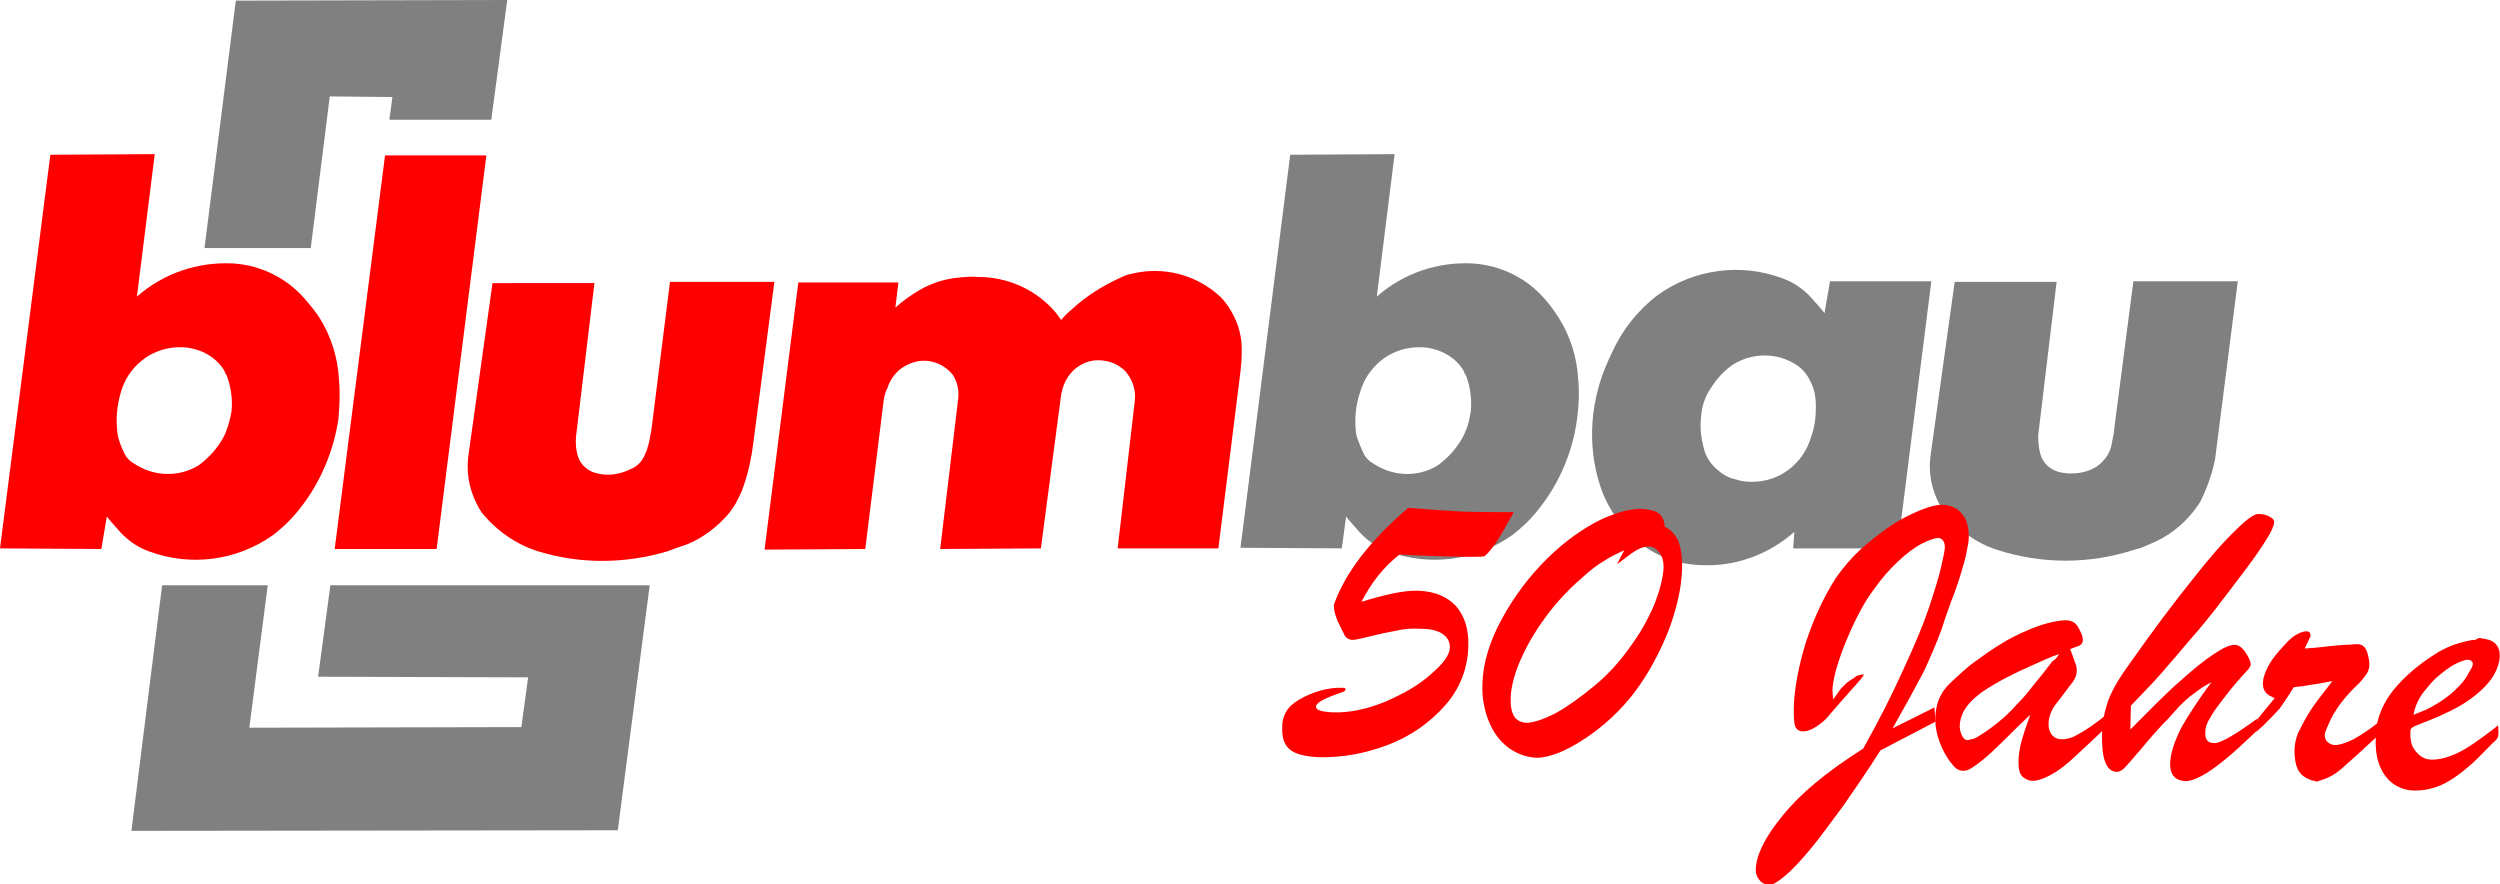
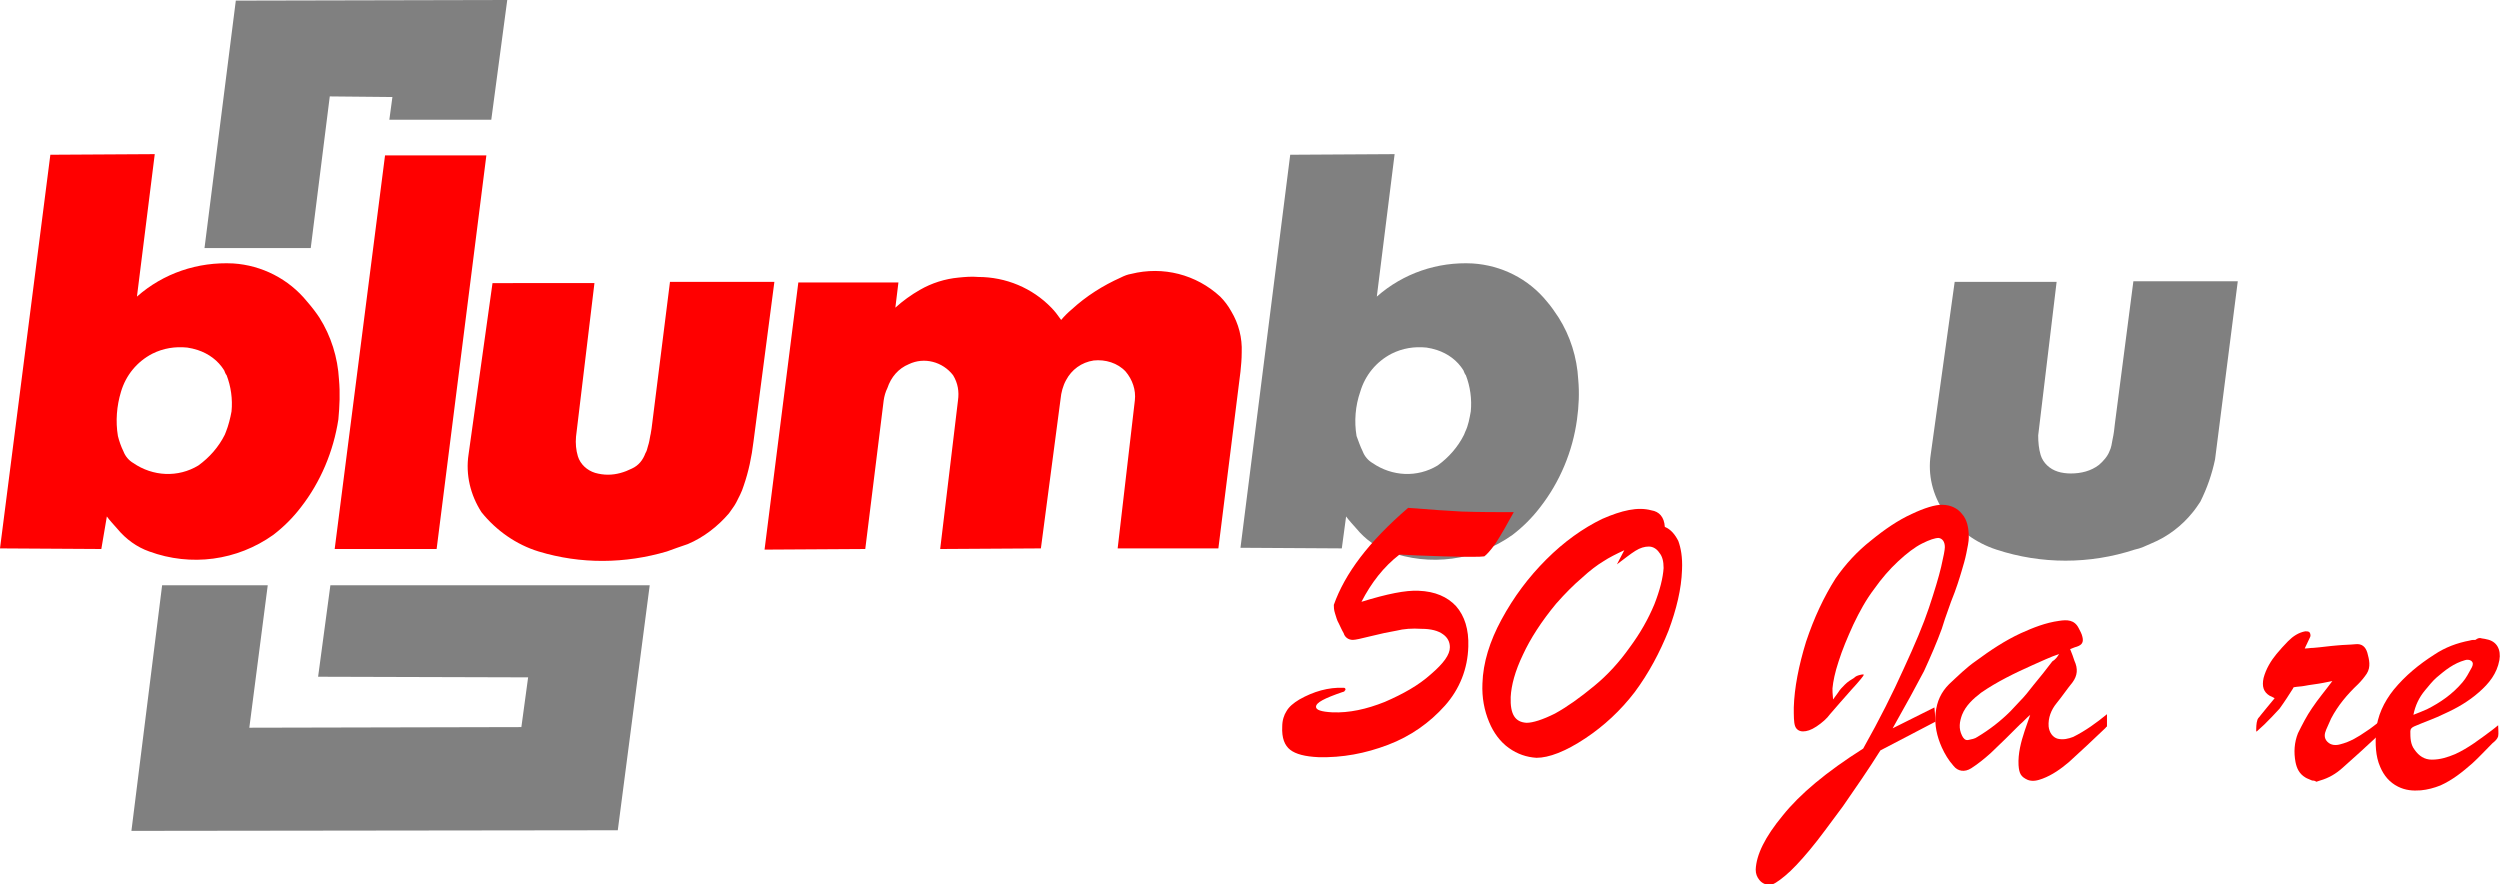
<svg xmlns="http://www.w3.org/2000/svg" version="1.1" id="logo" x="0px" y="0px" viewBox="0 0 407.1 144" style="enable-background:new 0 0 407.1 144;" xml:space="preserve">
  <style type="text/css">
	.st0{fill-rule:evenodd;clip-rule:evenodd;fill:#808080;}
	.st1{fill-rule:evenodd;clip-rule:evenodd;fill:#FF0000;}
	.st2{fill:#FF0000;}
</style>
  <g id="blumbau">
-     <path class="st0" d="M277,68c0.1-1.7,0.6-3.4,1.6-4.8c1-1.6,2.2-2.9,3.7-3.9c3-1.8,6.7-1.9,9.7-0.2c1.3,0.7,2.3,1.8,2.9,3.2   c0.6,1.2,0.8,2.5,0.8,3.9c0,1.7-0.2,3.4-0.8,5c-0.8,2.7-2.6,4.9-5.1,6.2c-1.8,0.9-3.7,1.2-5.7,1c-0.6-0.1-1.1-0.2-1.7-0.4   c-0.9-0.2-1.8-0.7-2.5-1.3c-1.3-1-2.2-2.4-2.5-3.9C277,71.2,276.8,69.6,277,68 M292,89.3h17l5.5-43.5H298l-0.9,5.2   c-0.5-0.7-1.1-1.3-1.7-2c-1.4-1.7-3.2-3-5.2-3.7c-6.7-2.5-14.3-1.5-20.2,2.7c-3.3,2.5-5.9,5.8-7.6,9.6l-0.5,1.1   c-2.9,6.4-3.5,13.5-1.4,20.2c0.9,2.9,2.5,5.5,4.5,7.6c3,3.3,7.1,5.3,11.6,5.5c5.7,0.4,11.3-1.6,15.6-5.4L292,89.3z" />
    <path class="st1" d="M140.9,89.4l3-24.2c0.1-0.7,0.3-1.4,0.6-2c0.6-1.8,1.8-3.2,3.5-3.9c2.5-1.2,5.5-0.4,7.2,1.8   c0.8,1.3,1,2.7,0.8,4.1l-2.9,24.2l16.4-0.1l3.2-24.3c0.1-1.1,0.4-2.2,0.9-3.1c0.9-1.7,2.5-2.9,4.5-3.2c1.9-0.2,3.9,0.4,5.2,1.8   c1.1,1.3,1.7,3,1.5,4.7L182,89.3h16.4l3.6-28.8c0.1-1,0.2-2,0.2-3.1c0.1-2.4-0.5-4.7-1.7-6.7c-0.5-0.9-1.1-1.7-1.8-2.4   c-3.9-3.6-9.3-5-14.5-3.7c-0.6,0.1-1.1,0.3-1.7,0.6c-2.9,1.3-5.6,3-8,5.2c-0.6,0.5-1.2,1.1-1.7,1.7c-0.5-0.7-1-1.4-1.6-2   c-3.1-3.2-7.4-5-11.9-5c-1.1-0.1-2.2,0-3.2,0.1c-2.2,0.2-4.4,0.9-6.3,2c-1.4,0.8-2.8,1.8-4,2.9l0.5-4.1H130l-5.5,43.5" />
    <path class="st1" d="M36.8,70.3l-0.2,0.5c-1,2-2.5,3.7-4.3,5c-3.3,2-7.4,1.8-10.6-0.4c-0.7-0.4-1.3-1.1-1.6-1.9   c-0.4-0.8-0.7-1.7-0.9-2.5c-0.4-2.4-0.2-4.9,0.5-7.2c0.8-2.7,2.6-4.9,5.1-6.2c1.8-0.9,3.7-1.2,5.7-1c0.6,0.1,1.1,0.2,1.7,0.4   c1.8,0.6,3.3,1.7,4.3,3.3c0.1,0.2,0.2,0.6,0.4,0.8c0.7,1.8,1,3.9,0.8,5.9C37.5,68.1,37.2,69.3,36.8,70.3 M17.4,84.1   c0.5,0.7,1.1,1.3,1.7,2c1.4,1.7,3.2,3,5.2,3.7c6.8,2.5,14.3,1.5,20.2-2.7c1.7-1.3,3.2-2.8,4.5-4.5c3.2-4.1,5.3-9.1,6.1-14.3   c0.2-2.2,0.3-4.3,0.1-6.5c-0.2-3.6-1.3-7.1-3.2-10.1c-0.6-0.9-1.3-1.8-2-2.6c-3-3.7-7.4-5.9-12-6.2c-5.8-0.3-11.4,1.6-15.7,5.4   l2.9-23.2l-17,0.1L0,89.3l16.5,0.1L17.4,84.1z" />
    <path class="st1" d="M78.4,83.4c2.4,3,5.7,5.3,9.3,6.4c6.9,2.1,14.1,2,20.9,0c1.1-0.4,2.2-0.8,3.4-1.2c2.6-1.1,4.9-2.9,6.7-5   c0.4-0.6,0.9-1.2,1.2-1.8c0.4-0.8,0.9-1.7,1.2-2.7c0.8-2.3,1.3-4.7,1.6-7.2l3.4-26h-17l-3,23.9c-0.1,0.4-0.1,0.8-0.2,1.1   c-0.1,0.6-0.2,1.2-0.4,1.8c-0.1,0.4-0.2,0.8-0.4,1.1c-0.4,1.1-1.1,2-2.2,2.5c-1.2,0.6-2.5,1-3.9,1c-0.7,0-1.4-0.1-2.1-0.3   c-1.3-0.4-2.4-1.4-2.8-2.7c-0.3-1-0.4-2.1-0.3-3.2l3-25H80.2L76.3,74C75.8,77.3,76.6,80.6,78.4,83.4" />
    <polyline class="st0" points="50.6,40.4 53.7,15.7 63.9,15.8 63.4,19.5 80,19.5 82.6,0 38.4,0.1 33.3,40.4  " />
    <polyline class="st1" points="71.1,89.4 79.2,25.3 62.7,25.3 54.5,89.4  " />
    <polyline class="st0" points="100.6,135.2 105.8,95.3 53.8,95.3 51.8,110.2 86,110.3 84.9,118.4 40.6,118.5 43.6,95.3 26.4,95.3    21.4,135.3  " />
    <path class="st0" d="M316.6,83.4c2.2,2.8,5.1,5,8.5,6.1c7.3,2.4,15.2,2.4,22.5,0c1-0.2,1.8-0.6,2.7-1c2.7-1.1,5-2.9,6.7-5   c0.5-0.6,0.9-1.2,1.3-1.8c1.1-2.2,1.9-4.5,2.4-6.9l3.7-29h-17l-3,23.1c-0.1,1-0.2,1.8-0.4,2.7c-0.1,0.6-0.2,1.3-0.5,1.9   c-0.3,0.8-1,1.6-1.7,2.2c-1.3,1-2.9,1.4-4.6,1.4c-0.7,0-1.5-0.1-2.1-0.3c-1.3-0.4-2.4-1.4-2.8-2.7c-0.3-1-0.4-2.1-0.4-3.2l3-25   h-16.6L314.4,74C313.9,77.3,314.7,80.6,316.6,83.4" />
    <path class="st0" d="M238.6,70.3l-0.2,0.5c-1,2-2.5,3.7-4.3,5c-3.3,2-7.4,1.8-10.6-0.4c-0.7-0.4-1.3-1.1-1.6-1.9   c-0.4-0.8-0.7-1.7-1-2.5c-0.4-2.4-0.2-4.9,0.6-7.2c0.8-2.7,2.6-4.9,5.1-6.2c1.8-0.9,3.7-1.2,5.7-1c0.6,0.1,1.1,0.2,1.7,0.4   c1.8,0.6,3.3,1.7,4.3,3.3c0.1,0.2,0.2,0.6,0.4,0.8c0.7,1.8,1,3.9,0.8,5.9C239.3,68.1,239.1,69.3,238.6,70.3 M219.2,84.1   c0.5,0.7,1.1,1.3,1.7,2c1.4,1.7,3.2,3,5.2,3.7c6.7,2.5,14.3,1.5,20.2-2.7c1.7-1.3,3.2-2.8,4.5-4.5c3.2-4.1,5.3-9.1,6-14.3   c0.3-2.2,0.4-4.3,0.2-6.5c-0.2-3.6-1.3-7.1-3.2-10.1c-0.6-0.9-1.2-1.8-1.9-2.6c-3-3.7-7.4-5.9-12.1-6.2c-5.7-0.3-11.3,1.6-15.6,5.4   l2.9-23.2l-17,0.1l-8.1,64l16.5,0.1L219.2,84.1z" />
  </g>
  <g id="_x35_0Jahre">
    <path class="st2" d="M403.9,103.9c0.3,0.1,0.7,0.1,1,0.2c1.7,0.3,2.4,1.7,2.1,3.4c-0.4,2.2-1.7,3.8-3.3,5.2   c-1.7,1.5-3.6,2.6-5.6,3.5c-1.6,0.8-3.4,1.4-5,2.1c-0.4,0.2-0.6,0.4-0.6,0.8c0,1,0,2.1,0.7,3c0.7,1,1.6,1.6,2.8,1.6   c1.4,0,2.6-0.4,3.8-0.9c2.2-1,4.1-2.5,6-3.9c0.3-0.2,0.6-0.5,1-0.8c0,0.7,0.1,1.3,0,1.8c-0.1,0.4-0.5,0.8-0.9,1.1   c-1.1,1.1-2.2,2.3-3.3,3.3c-1.6,1.4-3.2,2.7-5.2,3.6c-1,0.4-2.1,0.7-3.2,0.8c-1.3,0.1-2.5,0-3.7-0.6c-1.4-0.7-2.3-1.8-2.9-3.2   c-0.8-1.8-0.8-3.8-0.7-5.7c0.2-2.6,1.3-4.9,2.9-6.9c1.9-2.3,4.1-4.1,6.6-5.7c1.8-1.2,3.7-1.9,5.8-2.3c0.3-0.1,0.6-0.1,0.9-0.1   C403.5,103.9,403.7,103.9,403.9,103.9z M393,116.4c0.8-0.3,1.5-0.6,2.2-0.9c2.2-1.1,4.2-2.5,5.8-4.4c0.6-0.7,1-1.5,1.5-2.4   c0.2-0.4,0.3-0.8-0.1-1.1c-0.3-0.2-0.7-0.2-1-0.1c-1.8,0.5-3.2,1.6-4.6,2.8c-0.7,0.6-1.3,1.4-1.9,2.1   C393.9,113.6,393.3,114.9,393,116.4z" />
    <path class="st2" d="M376.5,127.1c-0.4-0.2-0.8-0.3-1.1-0.5c-1-0.6-1.4-1.5-1.6-2.5c-0.3-1.6-0.2-3.2,0.4-4.7   c0.7-1.4,1.4-2.8,2.3-4.1c1-1.5,2.2-2.9,3.3-4.4c-0.5,0.1-1,0.2-1.5,0.3c-1,0.2-2.1,0.3-3.1,0.5c-0.5,0.1-1.1,0.1-1.6,0.2   c-0.1,0-0.2,0.1-0.2,0.2c-0.7,1.1-1.4,2.2-2.2,3.3c-0.8,0.9-1.7,1.8-2.5,2.6c-0.4,0.4-0.8,0.7-1.2,1.1h-0.1c0-0.6,0-1.3,0.2-1.9   c0.1-0.3,0.4-0.5,0.5-0.7c0.7-0.9,1.5-1.8,2.3-2.8c-0.3-0.2-0.6-0.3-0.8-0.4c-1-0.6-1.3-1.5-1-2.9c0.4-1.5,1.2-2.8,2.1-3.9   c0.6-0.7,1.2-1.4,1.9-2.1c0.8-0.8,1.7-1.4,2.8-1.6c0.2,0,0.6,0,0.7,0.2c0.1,0.1,0.2,0.5,0.1,0.7c-0.3,0.6-0.6,1.3-0.9,1.9   c0.5,0,0.9-0.1,1.4-0.1c1.3-0.1,2.6-0.3,3.9-0.4c1-0.1,2-0.1,3-0.2s1.6,0.4,1.9,1.4c0.3,1.1,0.6,2.3-0.1,3.4   c-0.4,0.6-0.9,1.2-1.4,1.7c-1.8,1.7-3.3,3.5-4.4,5.6c-0.3,0.6-0.5,1.2-0.8,1.8c-0.3,0.7-0.4,1.4,0.2,2s1.4,0.6,2.1,0.4   c1.6-0.4,2.9-1.2,4.2-2.1c0.8-0.5,1.5-1.1,2.3-1.7c0,0.4,0,0.7,0,1.1c0,0.1-0.1,0.2-0.1,0.3c0.1,0.5-0.2,0.9-0.5,1.2   c-1.8,1.7-3.6,3.3-5.5,5c-1.1,1-2.3,1.7-3.7,2.1c-0.2,0.1-0.4,0.1-0.6,0.2C376.9,127.1,376.7,127.1,376.5,127.1z" />
-     <path class="st2" d="M367.6,117l-0.1,2c-2,1.9-3.7,3.5-5.2,4.7s-2.7,2.1-3.7,2.6c-1.1,0.6-2,0.9-2.7,0.9c-1.8-0.1-2.6-1.1-2.5-3.1   c0.1-1.6,0.7-3.4,1.8-5.6c1.2-2.1,2.8-4.6,4.9-7.4c-1,0.5-1.9,1.1-2.8,1.8c-0.9,0.6-1.7,1.4-2.4,2.1c-0.7,0.8-1.3,1.4-1.8,2   c-1.5,1.5-2.9,3.1-4.3,4.8c-1.4,1.6-2.3,2.7-2.8,3.2s-0.9,0.7-1.3,0.7c-1.8-0.1-2.5-2.2-2.4-6.4c0-1.4,0.3-3,0.8-4.6   c0.5-1.7,1.7-3.9,3.6-6.5c4-5.7,7.4-10.2,10.3-13.8c2.8-3.6,5.2-6.3,7.1-8.1c1.8-1.8,3.1-2.7,3.7-2.6c0.8,0,1.4,0.2,1.9,0.5   s0.7,0.6,0.6,0.9c0,0.5-0.4,1.4-1.2,2.7c-0.8,1.3-2.1,3.2-4,5.7c-2.1,2.8-3.6,4.7-4.5,5.9c-0.9,1.1-2.2,2.8-4,4.8   c-1.7,2-3.3,3.9-4.7,5.5c-1.4,1.6-3.1,3.3-4.9,5.2l-0.1,3.9c3.1-3.1,5.7-5.8,8-7.8c2.2-2,4.1-3.5,5.6-4.5s2.6-1.5,3.4-1.5   c0.6,0,1.2,0.4,1.8,1.3c0.5,0.8,0.8,1.4,0.8,1.9c0,0.3-0.2,0.5-0.4,0.8c-1.7,1.8-3,3.4-3.9,4.6c-1,1.3-1.8,2.3-2.3,3.3   c-0.6,0.9-0.8,1.7-0.8,2.5c0,1,0.4,1.6,1.4,1.6C361.5,121.1,363.9,119.7,367.6,117" />
    <path class="st2" d="M343.1,116.3c0,0.7,0,1.3,0,2c-0.1,0.1-0.2,0.1-0.2,0.2c-2,1.9-4,3.8-6,5.6c-1.3,1.1-2.7,2.1-4.3,2.7   c-0.8,0.3-1.6,0.5-2.4,0.2c-1.1-0.5-1.4-1-1.5-2.4c-0.1-1.9,0.4-3.8,1-5.6c0.3-0.9,0.6-1.7,0.9-2.6c-0.6,0.5-1.1,1.1-1.7,1.6   c-1.6,1.6-3.1,3.1-4.7,4.6c-1,0.9-2.1,1.8-3.2,2.5s-2.2,0.5-2.9-0.4c-0.8-0.9-1.4-1.9-1.9-3c-0.8-1.8-1.2-3.6-1-5.6   c0.2-1.9,0.9-3.4,2.2-4.7c1.4-1.3,2.8-2.7,4.4-3.8c2.3-1.7,4.7-3.3,7.3-4.5c2-0.9,4-1.7,6.2-2c1.3-0.2,2.5-0.2,3.2,1.2   c0.2,0.4,0.5,0.9,0.6,1.4c0.2,0.8,0,1.3-0.9,1.6c-0.4,0.1-0.8,0.3-1.1,0.4c0.3,0.7,0.5,1.3,0.7,1.9c0.6,1.3,0.5,2.4-0.3,3.5   c-0.9,1.1-1.7,2.3-2.6,3.4s-1.4,2.4-1.3,3.8c0.1,1,0.7,1.8,1.5,2c0.9,0.2,1.7,0,2.5-0.3C339.6,119,341.4,117.7,343.1,116.3z    M335.3,106.5C335.3,106.5,335.2,106.5,335.3,106.5c-1.5,0.5-2.9,1.2-4.3,1.8c-2.9,1.3-5.8,2.7-8.4,4.5c-1.3,1-2.5,2.1-3.1,3.6   c-0.4,1.1-0.6,2.2,0,3.4c0.2,0.4,0.5,0.8,1,0.7c0.5-0.1,1.1-0.2,1.5-0.5c2-1.2,3.8-2.6,5.4-4.2c0.5-0.5,1-1.1,1.5-1.6   c0.8-0.8,1.5-1.7,2.2-2.6c1.1-1.3,2.1-2.6,3.1-3.9C334.7,107.4,335,107,335.3,106.5z" />
    <path class="st2" d="M315.2,117.5l-9,4.7c-2,3.2-4.1,6.2-6.1,9.1c-2.1,2.8-3.8,5.2-5.4,7.1c-1.5,1.8-2.9,3.3-4,4.2   c-1.2,1-2,1.5-2.5,1.5c-0.7,0-1.3-0.3-1.7-0.8c-0.4-0.5-0.6-1-0.6-1.7c0.1-2.4,1.5-5.3,4.4-8.8c2.8-3.5,7.1-7.1,13.1-10.9   c2.7-4.8,4.8-9,6.6-13c1.8-3.9,3.2-7.2,4.1-9.9c0.9-2.7,1.6-5,2-6.7s0.6-2.8,0.6-3.2c0-0.9-0.4-1.4-1-1.5c-0.6,0-1.5,0.3-2.7,0.9   s-2.5,1.6-3.9,2.9s-2.7,2.8-3.9,4.5c-1.3,1.7-2.4,3.7-3.4,5.8c-1,2.2-1.8,4.1-2.4,6c-0.6,1.8-0.9,3.3-1,4.4c0,0.3,0,0.9,0.1,1.8   c0.2-0.3,0.5-0.7,0.8-1.1c0.3-0.5,0.7-0.9,1.1-1.3c0.5-0.5,1-0.8,1.5-1.1c0.3-0.3,0.6-0.4,1-0.5s0.6-0.1,0.6,0s-0.7,1-2,2.4   c-1.3,1.5-2.5,2.8-3.5,4c-0.5,0.7-1.3,1.4-2.2,2c-0.9,0.6-1.6,0.8-2.2,0.8s-1.1-0.3-1.3-0.9c-0.2-0.6-0.2-1.6-0.2-3   c0.1-3.2,0.8-6.8,2-10.7c1.3-3.9,2.9-7.3,4.8-10.3c1.6-2.3,3.5-4.4,5.8-6.2c2.2-1.8,4.4-3.3,6.6-4.3c2.1-1,3.8-1.5,4.9-1.5   c1.5,0,2.6,0.6,3.3,1.5c0.8,0.9,1.1,2.2,1.1,3.8c0,0.7-0.2,1.6-0.4,2.6c-0.2,1-0.5,2-0.8,3s-0.8,2.7-1.7,4.9   c-0.8,2.2-1.3,3.7-1.5,4.4c-0.8,2.2-1.8,4.5-2.9,6.9c-1.2,2.3-2.9,5.4-5.1,9.3l6.8-3.4L315.2,117.5" />
    <path class="st2" d="M271.1,85.8c1,0.4,1.7,1.3,2.2,2.3c0.4,1.1,0.7,2.6,0.6,4.7c-0.1,3.1-0.9,6.4-2.2,9.9c-1.4,3.5-3.2,6.9-5.5,10   c-2.3,3-5,5.5-8,7.5c-3.3,2.2-6,3.2-8,3.2c-1.6-0.1-3.1-0.6-4.5-1.6s-2.5-2.5-3.2-4.2c-0.8-1.9-1.2-4-1.1-6.3   c0.1-3.4,1.2-6.9,3.1-10.4c2-3.7,4.4-6.9,7.3-9.8c2.9-2.9,6-5.1,9.1-6.6c3.2-1.4,5.8-2,8-1.4C270.2,83.3,271,84.2,271.1,85.8   L271.1,85.8z M263.3,91.9l1.2-2.3c-1.3,0.6-2.5,1.2-3.4,1.8c-1,0.6-2.2,1.5-3.5,2.7c-1.3,1.1-2.7,2.5-4.2,4.2   c-2.4,2.9-4.2,5.7-5.4,8.3c-1.3,2.7-1.9,5-2,6.9c-0.1,2.8,0.7,4.1,2.6,4.2c1,0,2.6-0.5,4.6-1.5c2-1.1,4.1-2.6,6.4-4.5   c2.2-1.8,4.1-3.9,5.8-6.3c1.7-2.3,3-4.6,4-7c0.9-2.3,1.4-4.3,1.5-5.9c0-1.1-0.2-1.9-0.7-2.5c-0.4-0.6-1-1-1.7-1s-1.4,0.2-2.2,0.7   C265.5,90.2,264.5,91,263.3,91.9" />
    <path class="st2" d="M229.3,82.7c3.8,0.3,6.7,0.5,8.7,0.6c3,0.1,5.8,0.1,8.5,0.1c-1.1,2-2,3.6-2.9,5c-0.9,1.3-1.6,2-1.9,2.2   c-0.6,0.1-2.8,0.1-6.5,0c-3.4-0.1-5.9-0.2-7.3-0.3c-2.6,2-4.6,4.6-6.2,7.7c4.2-1.3,7.2-1.9,9.3-1.8c2.7,0.1,4.7,1,6.1,2.5   c1.4,1.6,2.1,3.8,2,6.6c-0.1,3.6-1.4,6.9-3.8,9.6c-2.5,2.8-5.6,5-9.3,6.4s-7.4,2.1-11.3,2c-2.2-0.1-3.7-0.5-4.6-1.2   c-0.9-0.7-1.4-1.9-1.3-3.8c0-1,0.3-1.9,0.7-2.5c0.4-0.7,1.1-1.3,2.1-1.9c2.3-1.3,4.7-2,7.2-1.9c0.2,0,0.3,0.1,0.3,0.3   c0,0.1-0.1,0.1-0.2,0.3c-0.2,0.1-0.3,0.1-0.3,0.1c-2.9,1-4.3,1.7-4.3,2.4c0,0.5,0.8,0.8,2.7,0.9c2.7,0.1,5.5-0.5,8.5-1.7   c3-1.3,5.5-2.7,7.5-4.5c2.1-1.8,3.1-3.2,3.1-4.4c0-0.9-0.4-1.6-1.1-2.1c-0.8-0.6-2-0.9-3.5-0.9c-1.6-0.1-2.9,0-4.1,0.3   c-1.2,0.2-2.6,0.5-4.2,0.9c-1.6,0.4-2.5,0.6-2.9,0.6c-0.7,0-1.3-0.4-1.5-1.1c-0.3-0.5-0.5-1-0.8-1.6c-0.3-0.5-0.4-1-0.6-1.6   c-0.2-0.6-0.2-1.1-0.2-1.4C219,93.4,222.9,88.2,229.3,82.7" />
  </g>
</svg>